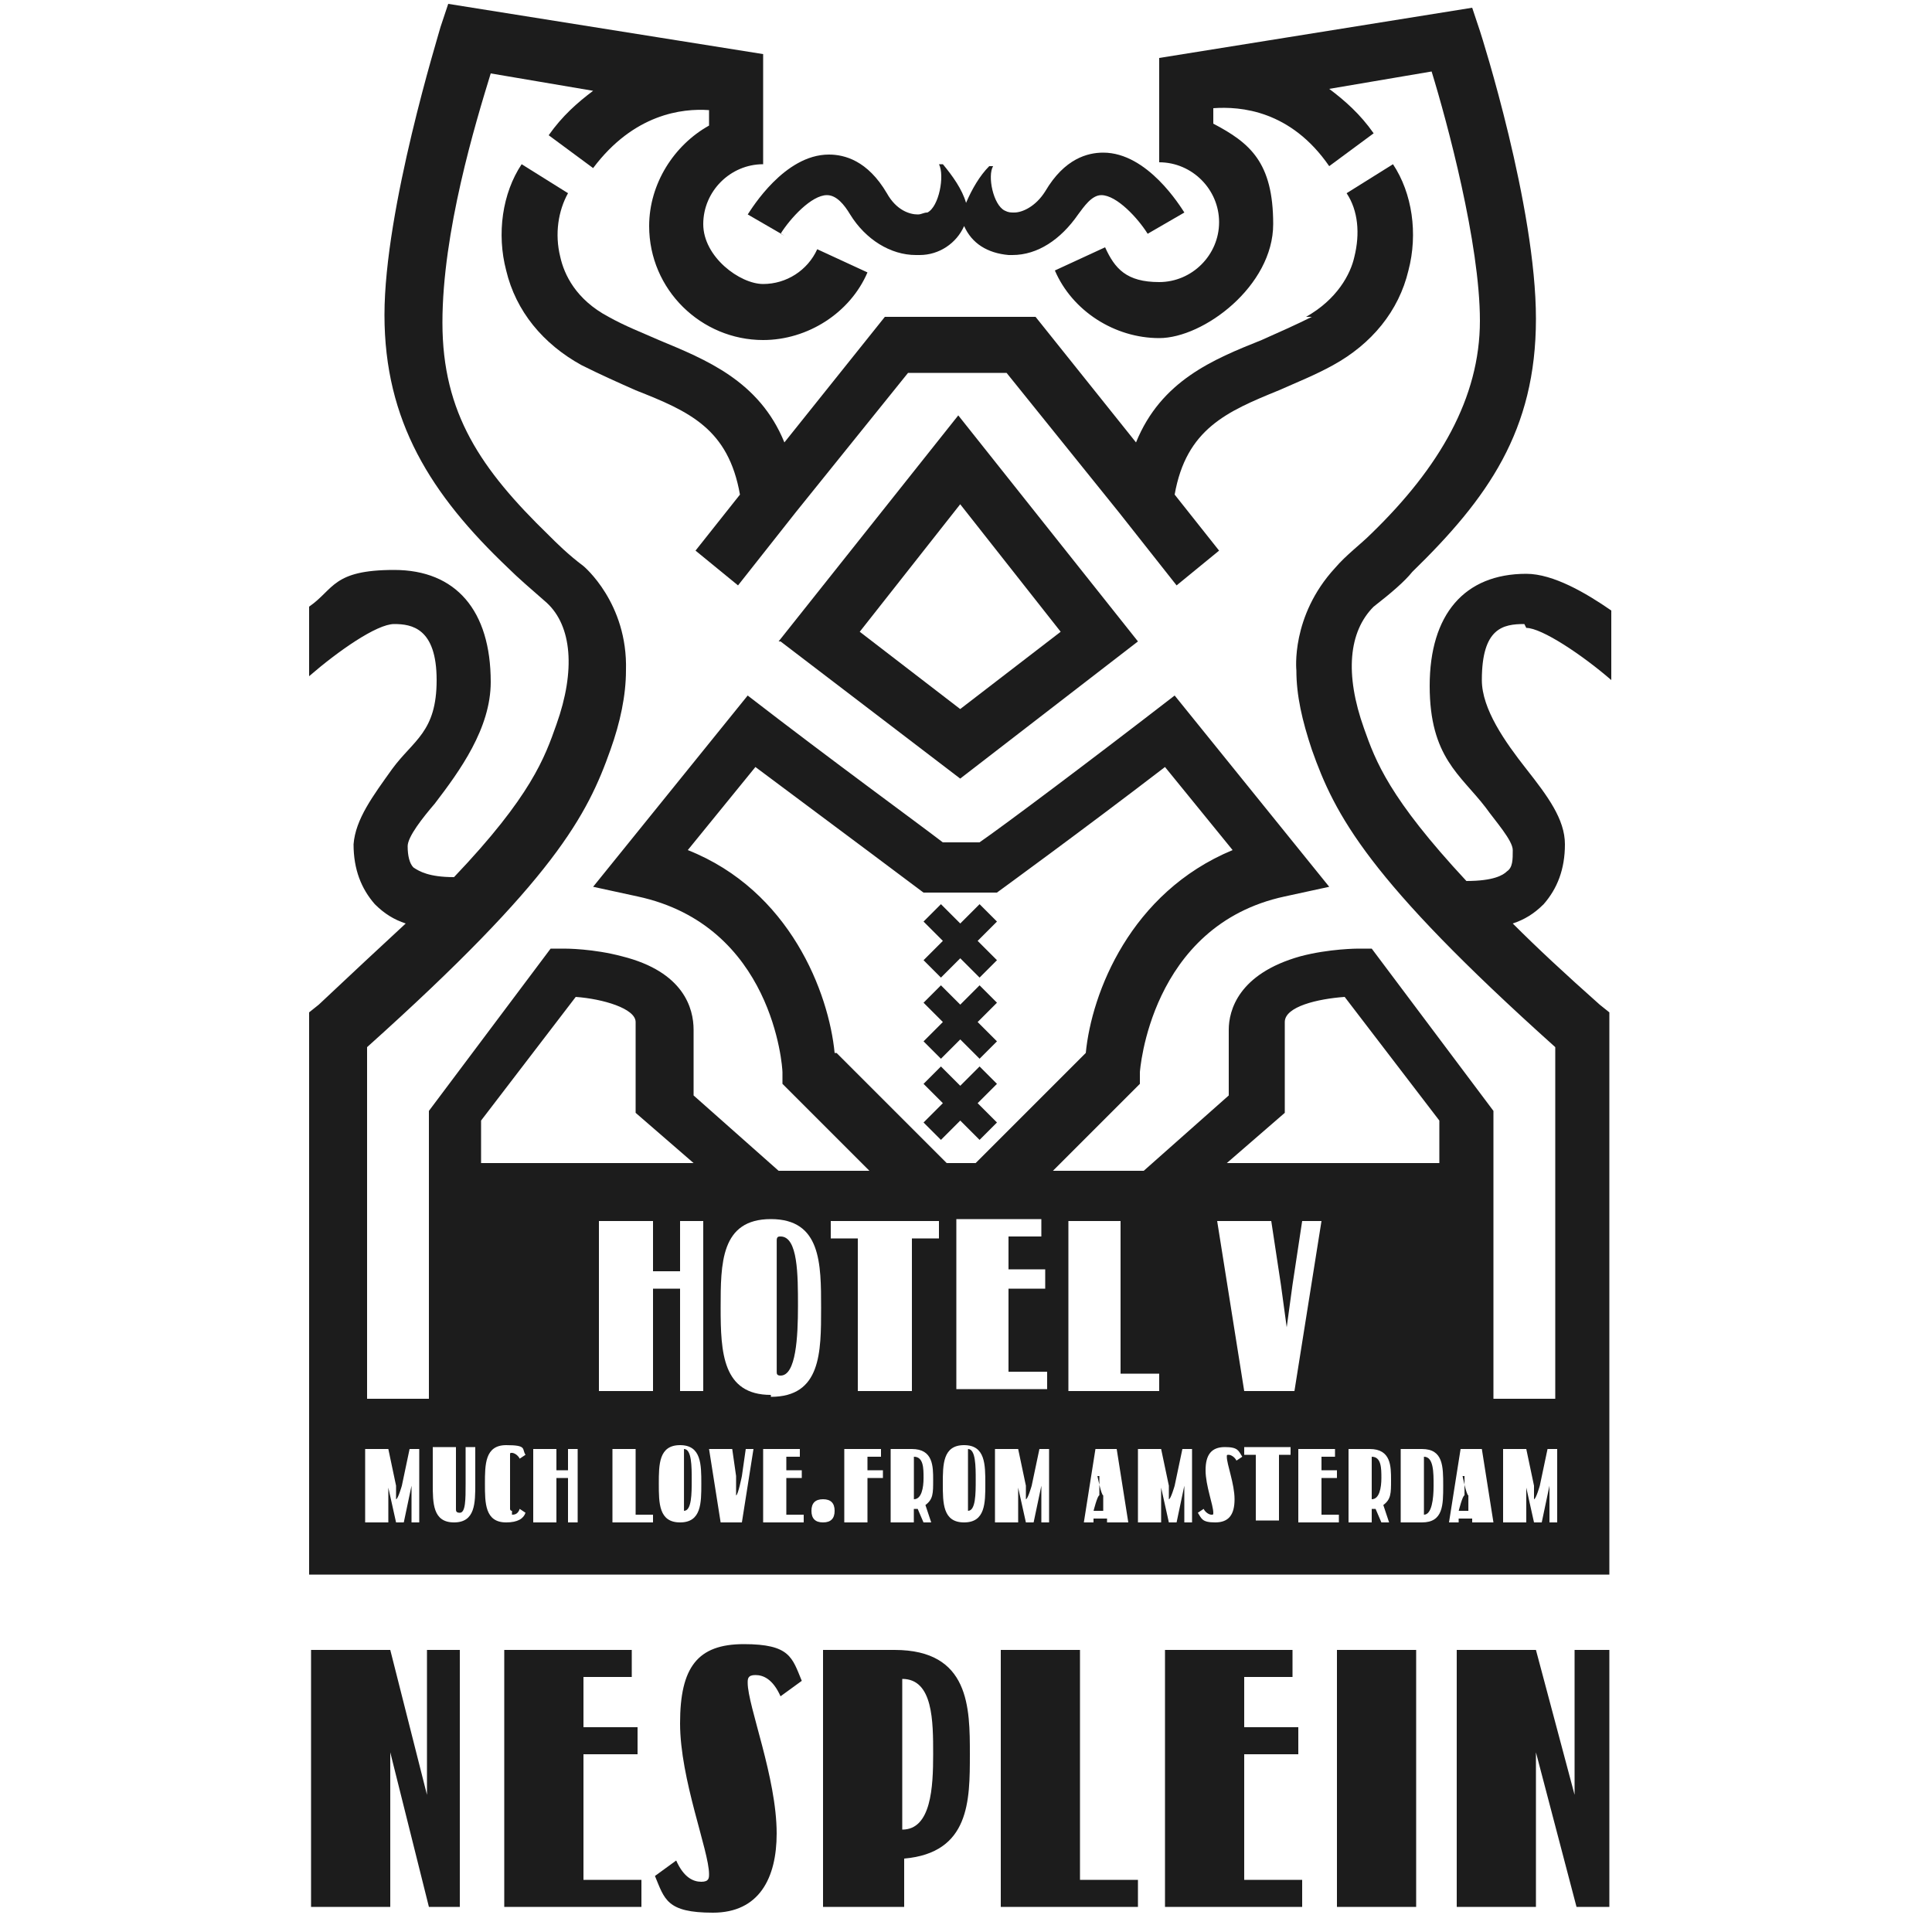
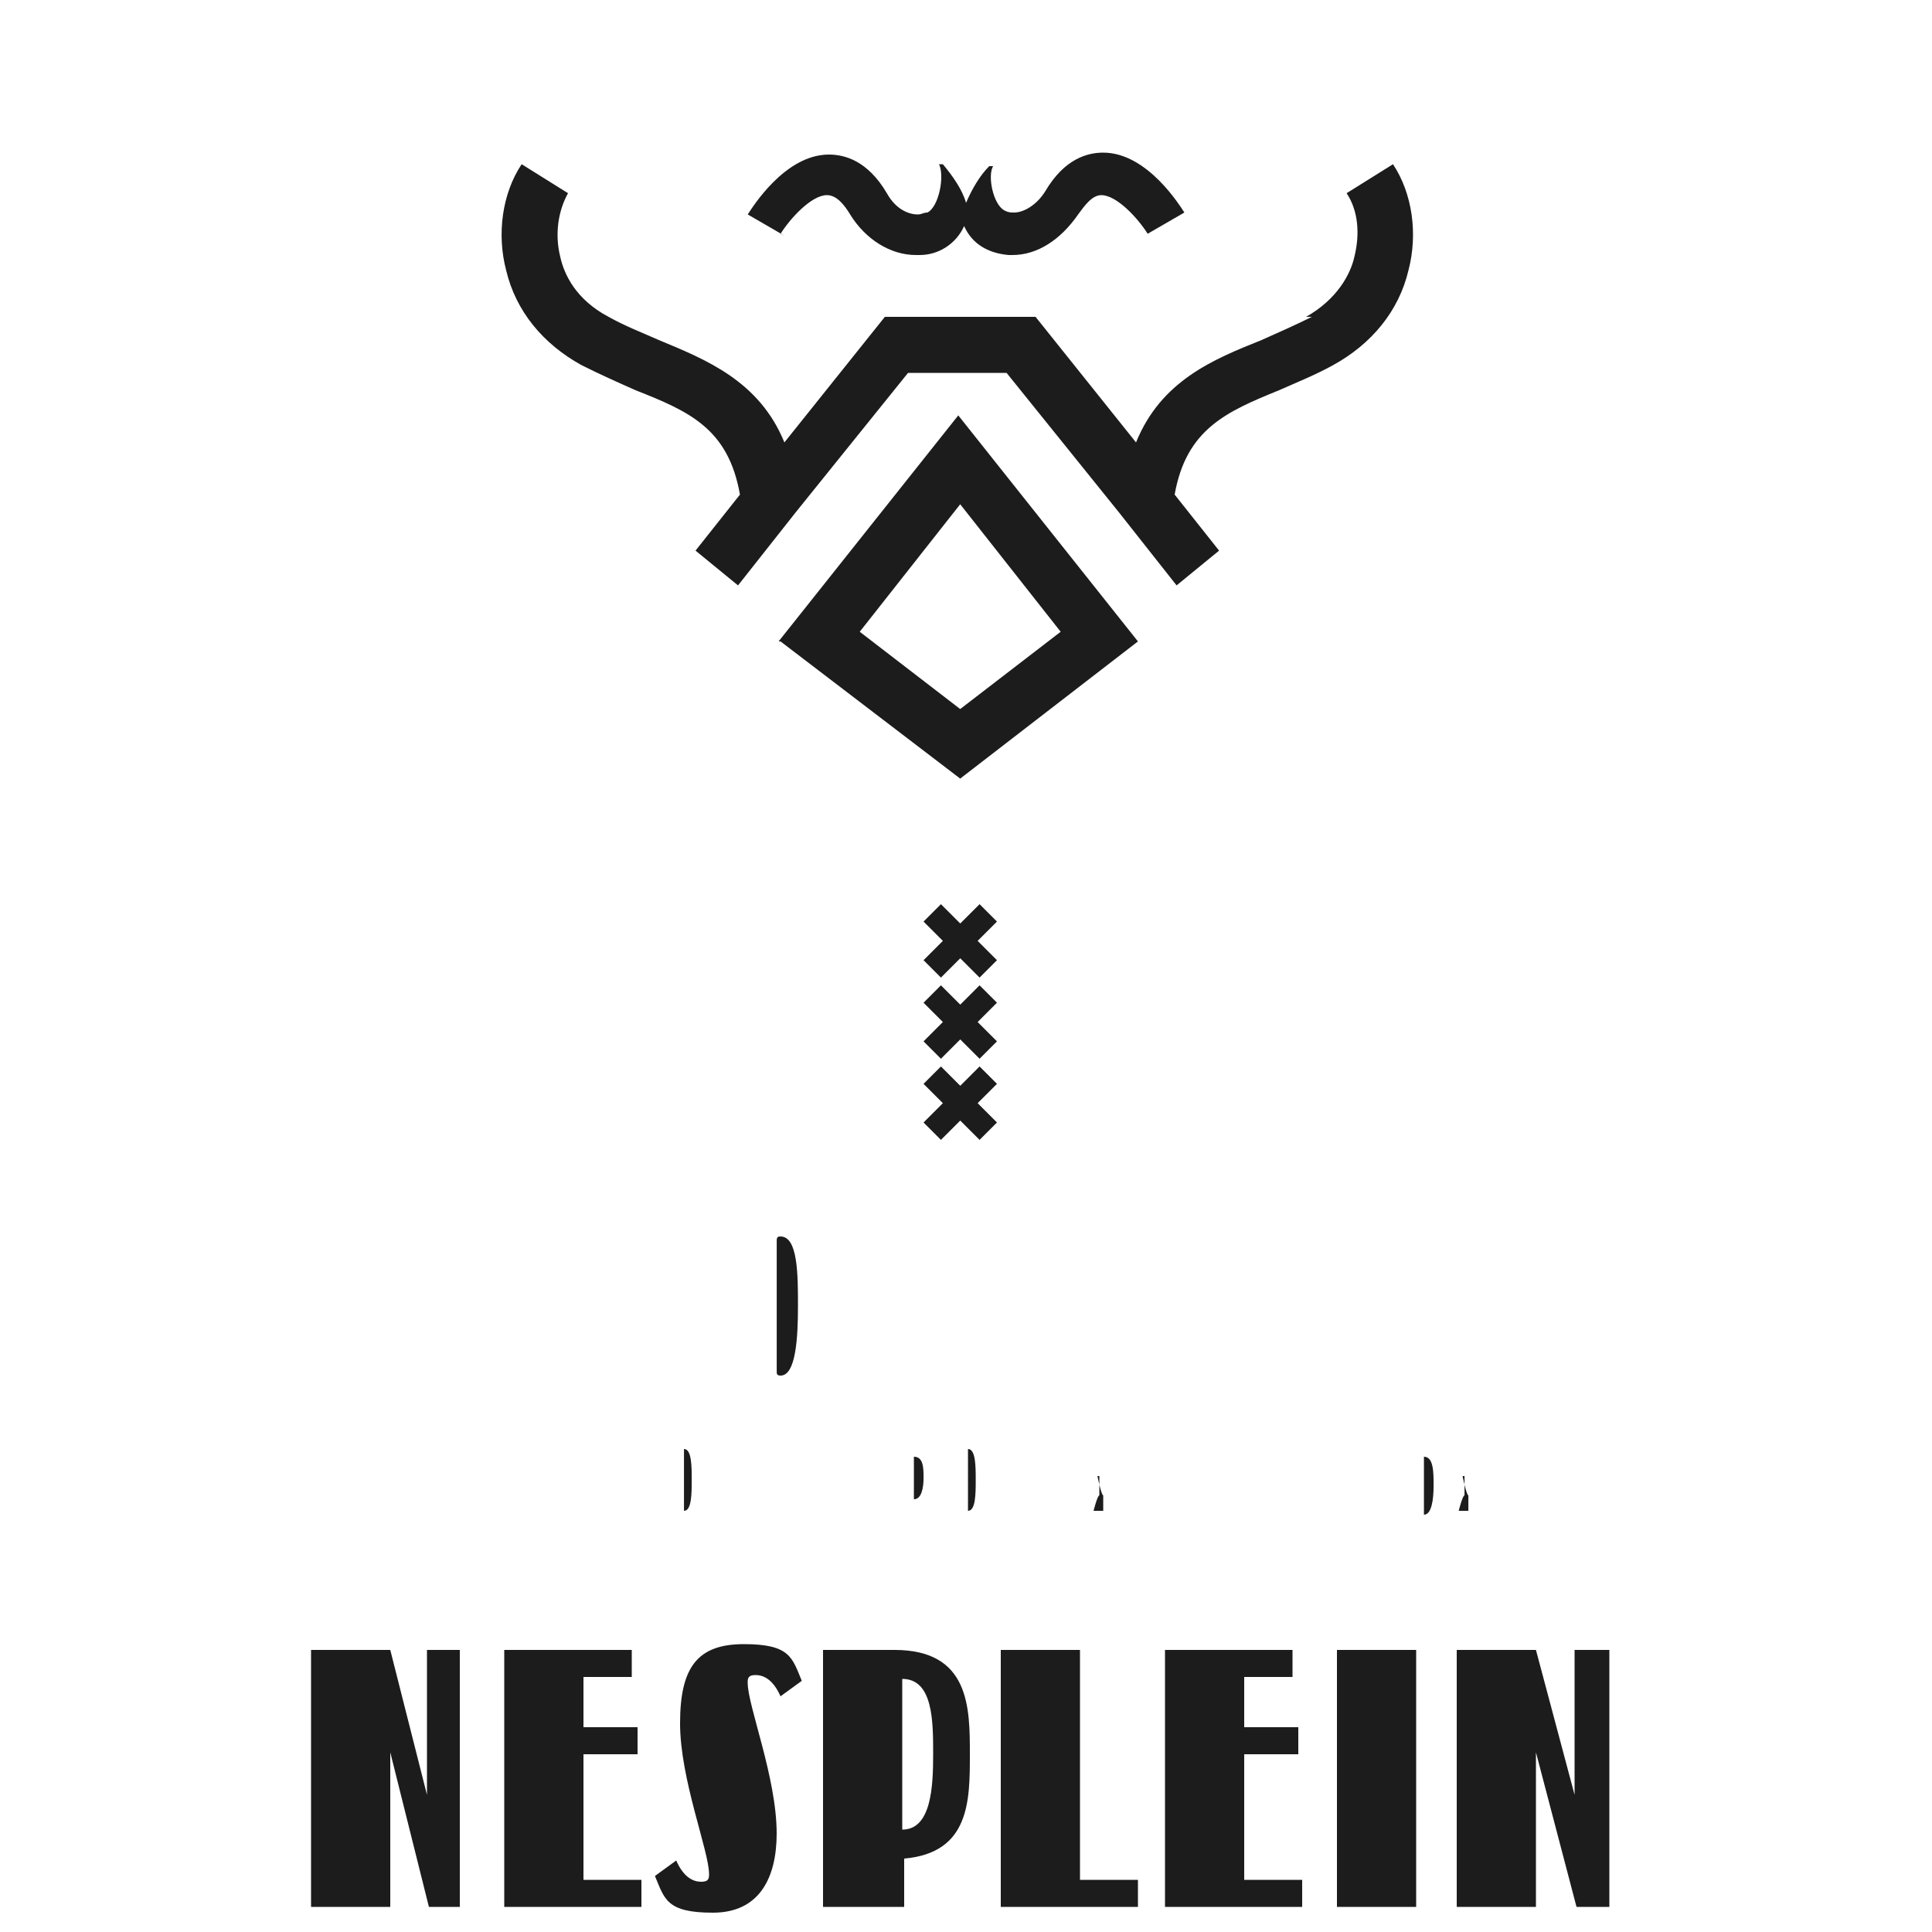
<svg xmlns="http://www.w3.org/2000/svg" width="35" height="35" viewBox="0 0 35 35" fill="none">
  <path fill-rule="evenodd" clip-rule="evenodd" d="M7.735 29.89V32.515L7.07 29.89H5.635V34.545H7.07V31.745L7.77 34.545H8.33V29.89H7.7H7.735ZM9.1 29.89H11.445V30.38H10.57V31.29H11.55V31.78H10.57V34.055H11.62V34.545H9.135V29.89H9.1ZM14.07 33.215C14.07 34.02 13.755 34.65 12.915 34.65C12.075 34.65 12.04 34.405 11.865 33.985L12.25 33.705C12.39 34.02 12.565 34.09 12.705 34.09C12.845 34.09 12.845 34.02 12.845 33.95C12.845 33.53 12.32 32.235 12.32 31.22C12.32 30.205 12.635 29.785 13.475 29.785C14.315 29.785 14.35 30.03 14.525 30.45L14.14 30.73C14 30.415 13.825 30.345 13.685 30.345C13.545 30.345 13.545 30.415 13.545 30.485C13.545 30.905 14.07 32.2 14.07 33.215ZM16.905 31.78C16.905 31.185 16.905 30.415 16.345 30.415V33.145C16.87 33.145 16.905 32.375 16.905 31.78ZM14.91 34.545V29.89H16.205C17.57 29.89 17.57 30.94 17.57 31.78C17.57 32.62 17.57 33.565 16.38 33.67V34.545H14.945H14.91ZM18.13 34.545V29.89H19.565V34.055H20.615V34.545H18.13ZM21.07 29.89H23.415V30.38H22.54V31.29H23.52V31.78H22.54V34.055H23.59V34.545H21.105V29.89H21.07ZM24.22 34.545H25.655V29.89H24.22V34.545ZM28.56 34.545L27.825 31.745V32.725V34.545H26.39V29.89H27.825L28.525 32.515V31.605V29.89H29.155V34.545H28.595H28.56ZM17.395 12.845L15.575 11.445L17.395 9.135L19.215 11.445L17.395 12.845ZM14.14 11.62L17.395 14.105L20.615 11.62L17.36 7.525L14.105 11.62H14.14Z" fill="#1C1C1C" />
  <path fill-rule="evenodd" clip-rule="evenodd" d="M23.765 5.74C23.485 5.88 23.17 6.02 22.855 6.16C21.98 6.51 21.035 6.895 20.58 8.015L18.76 5.74H16.03L14.21 8.015C13.755 6.895 12.775 6.51 11.935 6.16C11.62 6.02 11.34 5.915 11.025 5.74C10.43 5.425 10.22 4.97 10.15 4.655C10.045 4.235 10.115 3.815 10.29 3.5L9.45 2.975C9.1 3.5 8.995 4.235 9.17 4.9C9.345 5.635 9.835 6.23 10.535 6.615C10.885 6.79 11.2 6.93 11.515 7.07C12.495 7.455 13.195 7.77 13.405 8.96L12.6 9.975L13.37 10.605L14.42 9.275L16.45 6.755H18.235L20.265 9.275L21.315 10.605L22.085 9.975L21.28 8.96C21.49 7.77 22.225 7.455 23.17 7.07C23.485 6.93 23.835 6.79 24.15 6.615C24.85 6.23 25.34 5.635 25.515 4.9C25.69 4.235 25.585 3.5 25.235 2.975L24.395 3.5C24.605 3.815 24.64 4.235 24.535 4.655C24.465 4.97 24.22 5.425 23.66 5.74" fill="#1C1C1C" />
  <path fill-rule="evenodd" clip-rule="evenodd" d="M14.141 4.235C14.316 3.955 14.701 3.535 14.981 3.535C15.156 3.535 15.296 3.71 15.401 3.885C15.681 4.34 16.136 4.62 16.591 4.62C16.591 4.62 16.626 4.62 16.661 4.62C17.011 4.62 17.326 4.41 17.466 4.095C17.606 4.41 17.886 4.585 18.271 4.62C18.271 4.62 18.306 4.62 18.341 4.62C18.796 4.62 19.216 4.34 19.531 3.885C19.636 3.745 19.776 3.535 19.951 3.535C20.231 3.535 20.616 3.955 20.791 4.235L21.456 3.85C21.386 3.745 20.791 2.765 19.986 2.765C19.706 2.765 19.286 2.87 18.936 3.465C18.761 3.745 18.516 3.85 18.376 3.85C18.306 3.85 18.271 3.85 18.201 3.815C17.991 3.71 17.886 3.185 17.991 3.01H17.921C17.746 3.185 17.606 3.43 17.501 3.675C17.431 3.43 17.256 3.185 17.081 2.975H17.011C17.116 3.185 17.011 3.745 16.801 3.85C16.731 3.85 16.696 3.885 16.626 3.885C16.486 3.885 16.241 3.815 16.066 3.5C15.716 2.905 15.296 2.8 15.016 2.8C14.211 2.8 13.616 3.78 13.546 3.885L14.211 4.27L14.141 4.235ZM16.556 26.39V27.16C16.696 27.16 16.731 26.95 16.731 26.775C16.731 26.6 16.731 26.39 16.556 26.39ZM17.746 20.65L18.061 20.335L17.711 19.985L18.061 19.635L17.746 19.32L17.396 19.67L17.046 19.32L16.731 19.635L17.081 19.985L16.731 20.335L17.046 20.65L17.396 20.3L17.746 20.65ZM17.046 19.18L17.396 18.83L17.746 19.18L18.061 18.865L17.711 18.515L18.061 18.165L17.746 17.85L17.396 18.2L17.046 17.85L16.731 18.165L17.081 18.515L16.731 18.865L17.046 19.18ZM17.046 17.71L17.396 17.36L17.746 17.71L18.061 17.395L17.711 17.045L18.061 16.695L17.746 16.38L17.396 16.73L17.046 16.38L16.731 16.695L17.081 17.045L16.731 17.395L17.046 17.71ZM12.391 26.355V27.37C12.531 27.37 12.531 27.055 12.531 26.81C12.531 26.565 12.531 26.25 12.391 26.25M14.141 22.4C14.106 22.4 14.071 22.4 14.071 22.47V24.85C14.071 24.885 14.071 24.92 14.141 24.92C14.421 24.92 14.456 24.22 14.456 23.66C14.456 23.1 14.456 22.4 14.141 22.4ZM19.916 26.74V27.09C19.881 27.09 19.811 27.37 19.811 27.37H19.986V27.09C19.951 27.09 19.881 26.74 19.881 26.74H19.916ZM26.531 26.74V27.09C26.496 27.09 26.426 27.37 26.426 27.37H26.601V27.09C26.566 27.09 26.496 26.74 26.496 26.74H26.531ZM17.536 26.355V27.37C17.676 27.37 17.676 27.055 17.676 26.81C17.676 26.565 17.676 26.25 17.536 26.25M25.796 26.39V27.44C25.936 27.44 25.971 27.16 25.971 26.915C25.971 26.67 25.971 26.39 25.796 26.39Z" fill="#1C1C1C" />
-   <path fill-rule="evenodd" clip-rule="evenodd" d="M28.245 27.58H28.07V26.915L27.93 27.58H27.79L27.65 26.95V27.195V27.58H27.23V26.25H27.65L27.79 26.915V27.16C27.825 27.16 27.895 26.915 27.895 26.915L28.035 26.25H28.21V27.58H28.245ZM26.67 27.58V27.51H26.425V27.58H26.25L26.46 26.25H26.845L27.055 27.58H26.635H26.67ZM25.76 27.58H25.375V26.25H25.76C26.145 26.25 26.145 26.565 26.145 26.915C26.145 27.265 26.145 27.58 25.76 27.58ZM25.2 27.58H25.025L24.92 27.335C24.92 27.335 24.885 27.335 24.85 27.335V27.58H24.43V26.25H24.815C25.2 26.25 25.2 26.565 25.2 26.81C25.2 27.055 25.2 27.16 25.06 27.265L25.165 27.58H25.2ZM24.255 27.58H23.52V26.25H24.185V26.39H23.94V26.635H24.22V26.775H23.94V27.44H24.255V27.58ZM22.54 25.2L22.05 22.12H23.03L23.205 23.275L23.31 24.045L23.415 23.275L23.59 22.12H23.94L23.45 25.2H22.54ZM23.38 26.355H23.17V27.545H22.75V26.355H22.54V26.215H23.38V26.355ZM22.4 26.46C22.365 26.39 22.295 26.355 22.26 26.355C22.225 26.355 22.225 26.355 22.225 26.39C22.225 26.53 22.365 26.88 22.365 27.16C22.365 27.44 22.26 27.58 22.015 27.58C21.77 27.58 21.77 27.51 21.7 27.405L21.805 27.335C21.84 27.405 21.91 27.44 21.945 27.44C21.98 27.44 21.98 27.44 21.98 27.405C21.98 27.265 21.84 26.915 21.84 26.635C21.84 26.355 21.945 26.215 22.19 26.215C22.435 26.215 22.435 26.285 22.505 26.39L22.4 26.46ZM21.63 27.58H21.455V26.915L21.315 27.58H21.175L21.035 26.95V27.195V27.58H20.615V26.25H21.035L21.175 26.915V27.16C21.21 27.16 21.28 26.915 21.28 26.915L21.42 26.25H21.595V27.58H21.63ZM20.055 27.58V27.51H19.81V27.58H19.635L19.845 26.25H20.23L20.44 27.58H20.02H20.055ZM19.32 22.12H20.3V24.885H21V25.2H19.355V22.12H19.32ZM23.275 20.16V18.515C23.275 18.235 23.87 18.095 24.36 18.06L26.075 20.3V21.07H22.225L23.275 20.16ZM19.04 27.58H18.865V26.915L18.725 27.58H18.585L18.445 26.95V27.195V27.58H18.025V26.25H18.445L18.585 26.915V27.16C18.62 27.16 18.69 26.915 18.69 26.915L18.83 26.25H19.005V27.58H19.04ZM17.465 27.58C17.08 27.58 17.08 27.23 17.08 26.88C17.08 26.53 17.08 26.18 17.465 26.18C17.85 26.18 17.85 26.53 17.85 26.88C17.85 27.23 17.85 27.58 17.465 27.58ZM17.01 22.435H16.52V25.2H15.54V22.435H15.05V22.12H17.01V22.435ZM16.905 27.58H16.73L16.625 27.335C16.625 27.335 16.59 27.335 16.555 27.335V27.58H16.135V26.25H16.52C16.905 26.25 16.905 26.565 16.905 26.81C16.905 27.055 16.905 27.16 16.765 27.265L16.87 27.58H16.905ZM15.995 26.775H15.715V27.58H15.295V26.25H15.96V26.39H15.715V26.635H15.995V26.775ZM14.91 27.58C14.77 27.58 14.7 27.51 14.7 27.37C14.7 27.23 14.77 27.16 14.91 27.16C15.05 27.16 15.12 27.23 15.12 27.37C15.12 27.51 15.05 27.58 14.91 27.58ZM13.965 25.27C13.09 25.27 13.055 24.5 13.055 23.695C13.055 22.89 13.055 22.085 13.965 22.085C14.875 22.085 14.875 22.89 14.875 23.695C14.875 24.5 14.875 25.305 13.965 25.305V25.27ZM14.56 27.58H13.825V26.25H14.49V26.39H14.245V26.635H14.525V26.775H14.245V27.44H14.56V27.58ZM13.44 27.58H13.055L12.845 26.25H13.265L13.335 26.74V27.09C13.37 27.09 13.44 26.74 13.44 26.74L13.51 26.25H13.65L13.44 27.58ZM12.74 25.2H12.32V23.345H11.83V25.2H10.85V22.12H11.83V23.03H12.32V22.12H12.74V25.2ZM12.32 27.58C11.935 27.58 11.935 27.23 11.935 26.88C11.935 26.53 11.935 26.18 12.32 26.18C12.705 26.18 12.705 26.53 12.705 26.88C12.705 27.23 12.705 27.58 12.32 27.58ZM11.83 27.58H11.095V26.25H11.515V27.44H11.83V27.58ZM10.465 27.58H10.29V26.775H10.08V27.58H9.66V26.25H10.08V26.635H10.29V26.25H10.465V27.58ZM9.275 27.44C9.31 27.44 9.38 27.44 9.415 27.335L9.52 27.405C9.485 27.51 9.38 27.58 9.17 27.58C8.785 27.58 8.785 27.23 8.785 26.88C8.785 26.53 8.785 26.18 9.17 26.18C9.555 26.18 9.45 26.25 9.52 26.355L9.415 26.425C9.38 26.355 9.31 26.32 9.275 26.32C9.24 26.32 9.24 26.32 9.24 26.355V27.335C9.24 27.335 9.24 27.37 9.275 27.37V27.44ZM8.715 20.3L10.43 18.06C10.92 18.095 11.515 18.27 11.515 18.515V20.16L12.565 21.07H8.715V20.3ZM8.61 26.88C8.61 27.23 8.61 27.58 8.225 27.58C7.84 27.58 7.84 27.23 7.84 26.88V26.215H8.26V27.335C8.26 27.37 8.26 27.405 8.33 27.405C8.435 27.405 8.435 27.16 8.435 26.88V26.215H8.61V26.88ZM18.935 23.03V23.345H18.27V24.85H18.97V25.165H17.325V22.085H18.865V22.4H18.27V22.995H18.935V23.03ZM15.12 19.075C15.015 17.99 14.315 16.135 12.46 15.4L13.685 13.895C15.19 15.015 16.73 16.17 16.73 16.17H18.06C18.06 16.17 19.6 15.05 21.105 13.895L22.33 15.4C20.475 16.17 19.775 17.99 19.67 19.075L17.675 21.07H17.15L15.155 19.075H15.12ZM7.63 27.58H7.455V26.915L7.315 27.58H7.175L7.035 26.95V27.195V27.58H6.615V26.25H7.035L7.175 26.915V27.16C7.21 27.16 7.28 26.915 7.28 26.915L7.42 26.25H7.595V27.58H7.63ZM27.65 11.375C27.93 11.375 28.665 11.865 29.19 12.32V11.06C28.735 10.745 28.14 10.395 27.65 10.395C26.53 10.395 25.9 11.13 25.9 12.425C25.9 13.72 26.46 14.035 26.915 14.63C27.09 14.875 27.405 15.225 27.405 15.4C27.405 15.575 27.405 15.715 27.3 15.785C27.23 15.855 27.055 15.96 26.565 15.96C25.165 14.455 24.92 13.79 24.71 13.195C24.36 12.215 24.43 11.445 24.885 10.99C25.2 10.745 25.445 10.535 25.585 10.36C26.95 9.03 27.825 7.805 27.825 5.775C27.825 3.745 26.845 0.665 26.81 0.56L26.67 0.14L21 1.05V2.94C21.595 2.94 22.085 3.43 22.085 4.025C22.085 4.62 21.595 5.11 21 5.11C20.405 5.11 20.195 4.865 20.02 4.48L19.11 4.9C19.425 5.635 20.195 6.125 21 6.125C21.805 6.125 23.065 5.18 23.065 4.06C23.065 2.94 22.645 2.59 21.98 2.24V1.96C22.47 1.925 23.38 1.995 24.08 3.01L24.885 2.415C24.64 2.065 24.36 1.82 24.08 1.61L25.935 1.295C26.215 2.205 26.81 4.41 26.81 5.81C26.81 7.21 26.075 8.47 24.85 9.66C24.64 9.87 24.395 10.045 24.185 10.29C23.38 11.165 23.485 12.145 23.485 12.145C23.485 12.6 23.59 13.055 23.765 13.58C24.185 14.77 24.78 15.925 28.175 18.97V25.34H27.055V20.125L24.85 17.185H24.605C24.605 17.185 24.08 17.185 23.555 17.325C22.435 17.64 22.26 18.305 22.26 18.655V19.845L20.72 21.21H19.075L20.65 19.635V19.425C20.65 19.425 20.825 16.765 23.275 16.24L24.08 16.065L21.28 12.6C19.74 13.79 18.2 14.945 17.745 15.26H17.08C16.625 14.91 15.085 13.79 13.545 12.6L10.745 16.065L11.55 16.24C14 16.765 14.175 19.32 14.175 19.425V19.635L15.75 21.21H14.105L12.565 19.845V18.655C12.565 18.27 12.39 17.605 11.27 17.325C10.745 17.185 10.255 17.185 10.22 17.185H9.975L7.77 20.125V25.34H6.65V18.97C10.045 15.925 10.64 14.77 11.06 13.58C11.235 13.09 11.34 12.6 11.34 12.145C11.375 10.92 10.57 10.255 10.57 10.255C10.29 10.045 10.08 9.835 9.94 9.695C8.715 8.505 8.015 7.49 8.015 5.845C8.015 4.2 8.61 2.24 8.89 1.33L10.745 1.645C10.465 1.855 10.185 2.1 9.94 2.45L10.745 3.045C11.48 2.065 12.355 1.96 12.845 1.995V2.275C12.215 2.625 11.76 3.325 11.76 4.095C11.76 5.25 12.705 6.16 13.825 6.16C14.63 6.16 15.4 5.67 15.715 4.935L14.805 4.515C14.63 4.9 14.245 5.145 13.825 5.145C13.405 5.145 12.74 4.655 12.74 4.06C12.74 3.465 13.23 2.975 13.825 2.975V0.98L8.12 0.07L7.98 0.49C7.945 0.63 6.965 3.78 6.965 5.705C6.965 7.63 7.805 8.96 9.205 10.29C9.38 10.465 9.625 10.675 9.905 10.92C10.36 11.34 10.43 12.145 10.08 13.125C9.87 13.72 9.625 14.42 8.225 15.89C7.77 15.89 7.595 15.785 7.49 15.715C7.42 15.645 7.385 15.505 7.385 15.33C7.385 15.155 7.665 14.805 7.875 14.56C8.33 13.965 8.89 13.195 8.89 12.355C8.89 11.06 8.26 10.325 7.14 10.325C6.02 10.325 6.055 10.675 5.6 10.99V12.25C6.125 11.795 6.825 11.305 7.14 11.305C7.455 11.305 7.91 11.375 7.91 12.32C7.91 13.265 7.49 13.405 7.105 13.93C6.755 14.42 6.44 14.84 6.405 15.295C6.405 15.75 6.545 16.1 6.79 16.38C6.965 16.555 7.14 16.66 7.35 16.73C6.895 17.15 6.37 17.64 5.775 18.2L5.6 18.34V26.635V28.525H29.155V26.635V18.34L28.98 18.2C28.35 17.64 27.86 17.185 27.405 16.73C27.615 16.66 27.79 16.555 27.965 16.38C28.21 16.1 28.35 15.75 28.35 15.295C28.35 14.84 28.035 14.42 27.65 13.93C27.265 13.44 26.845 12.845 26.845 12.32C26.845 11.375 27.23 11.305 27.615 11.305L27.65 11.375Z" fill="#1C1C1C" />
-   <path fill-rule="evenodd" clip-rule="evenodd" d="M24.85 26.39V27.16C24.99 27.16 25.025 26.95 25.025 26.775C25.025 26.6 25.025 26.39 24.85 26.39Z" fill="#1C1C1C" />
</svg>